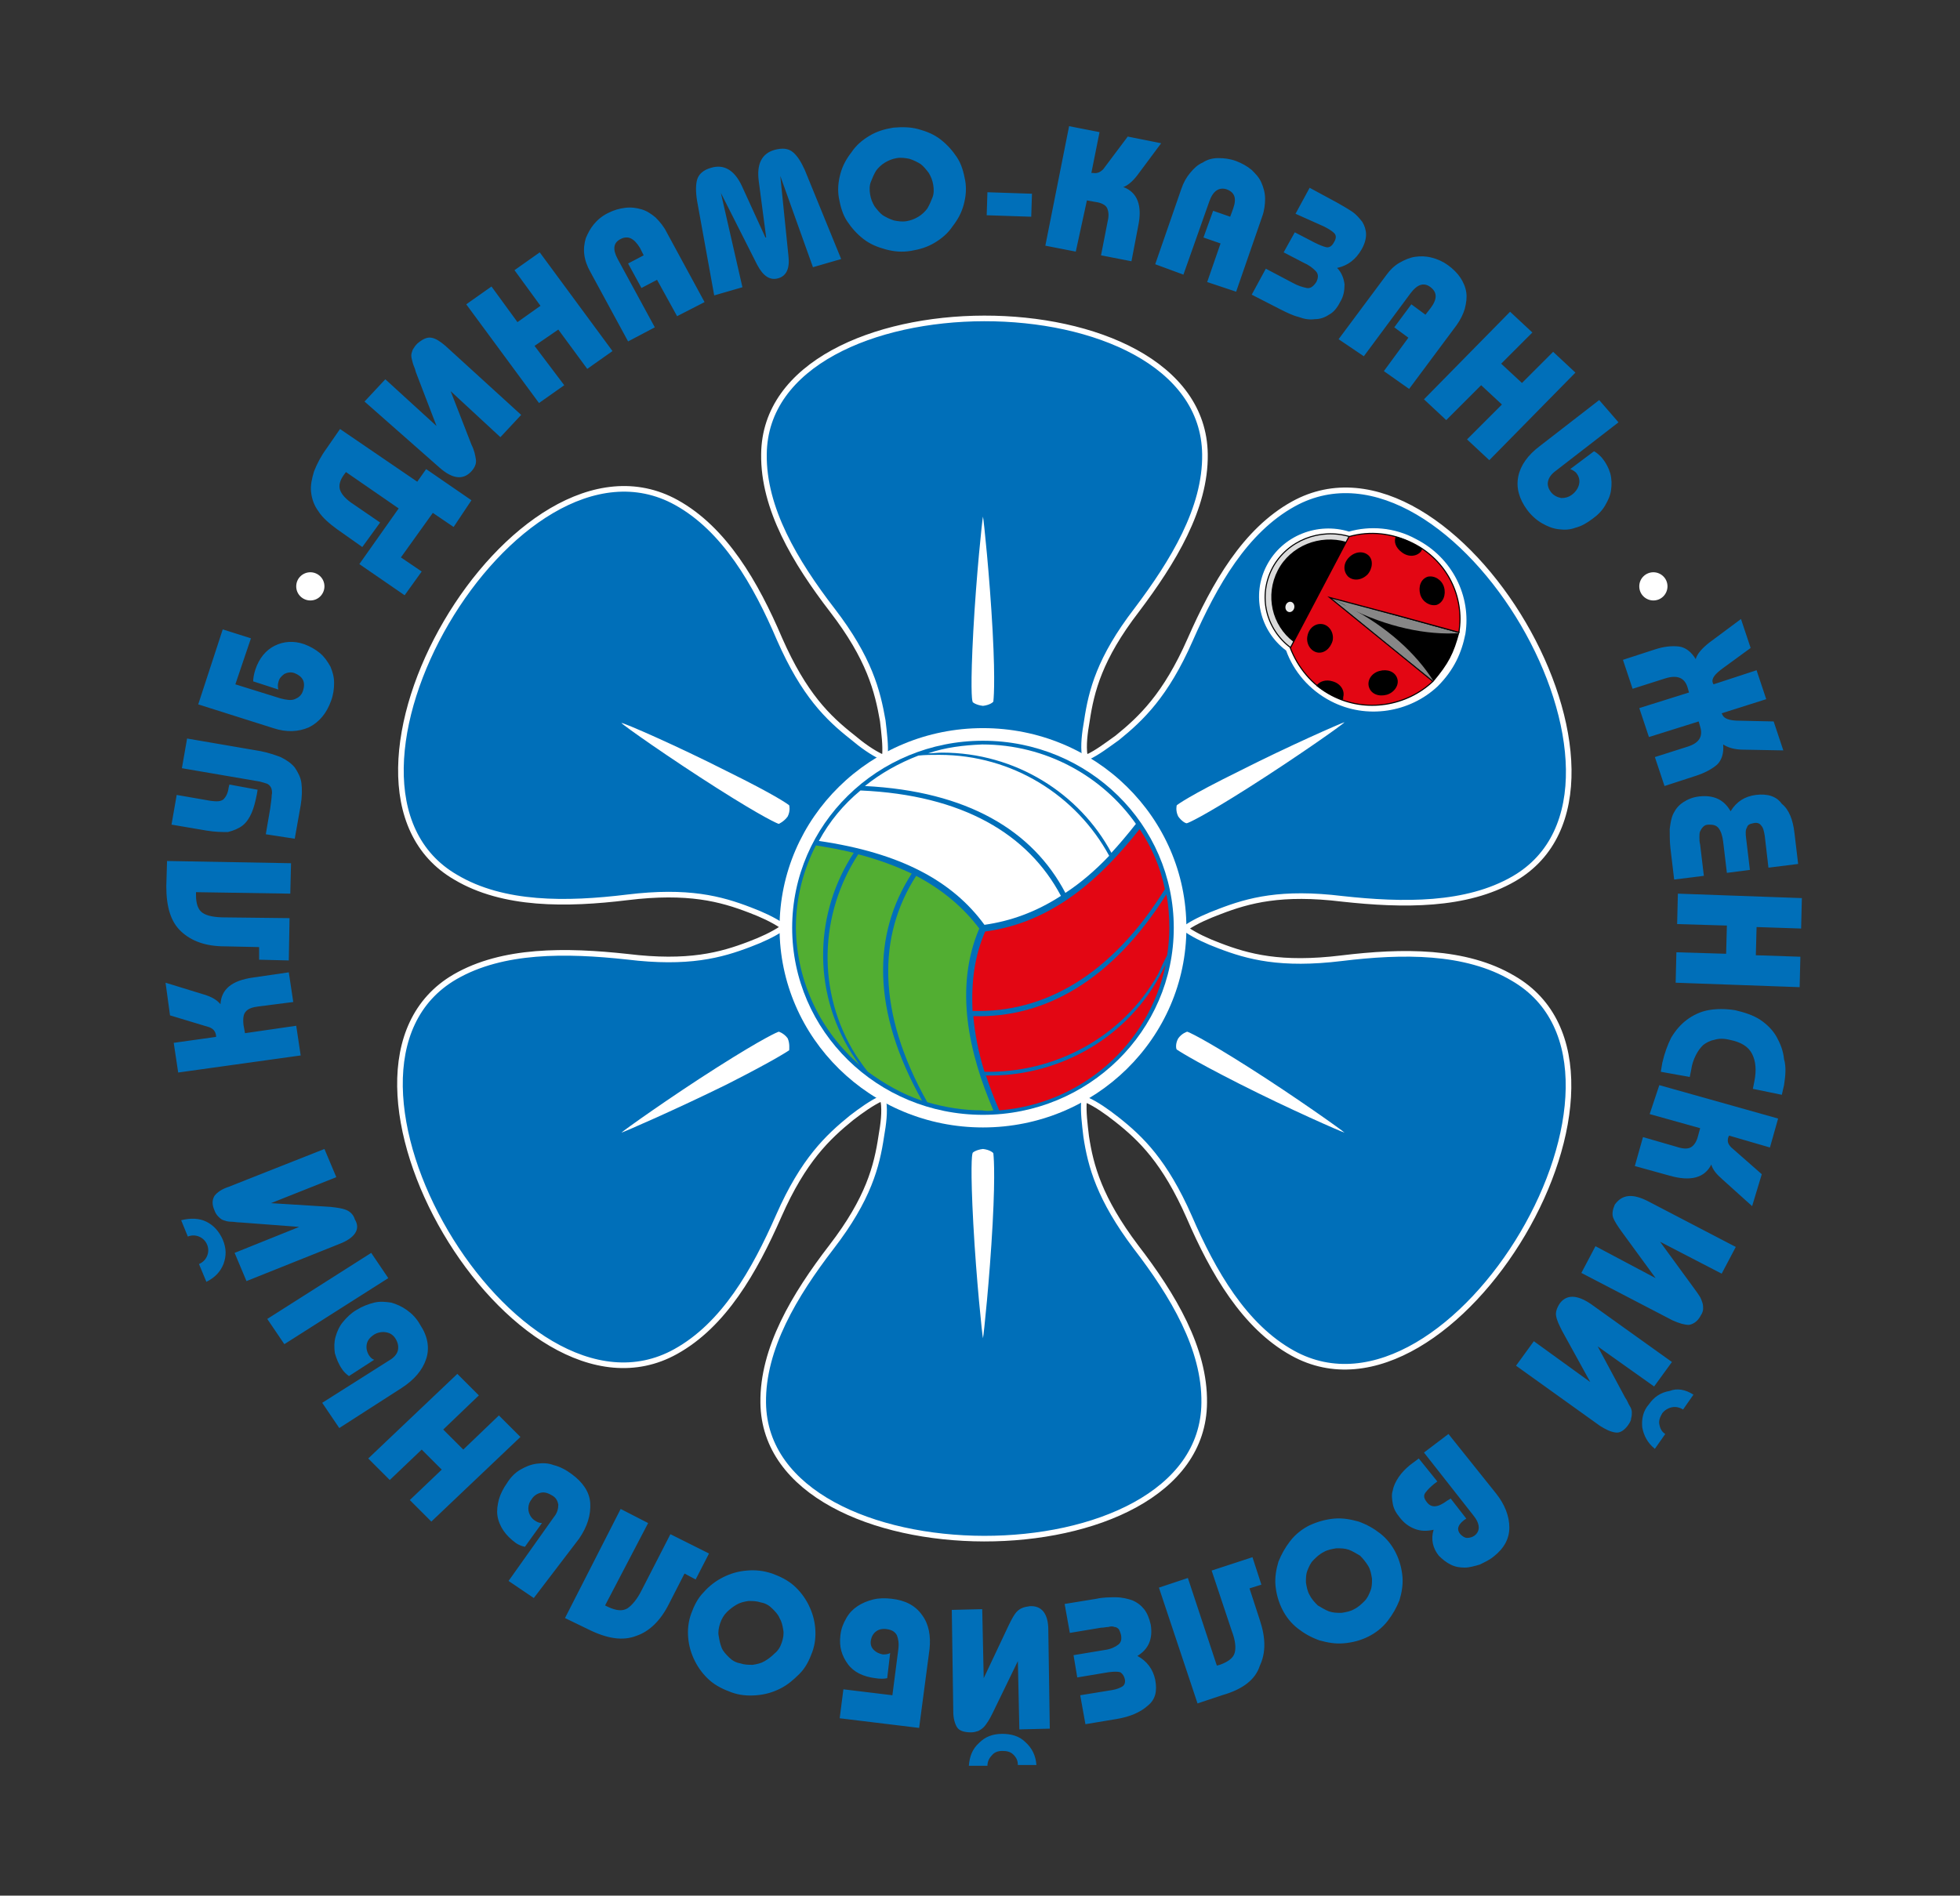
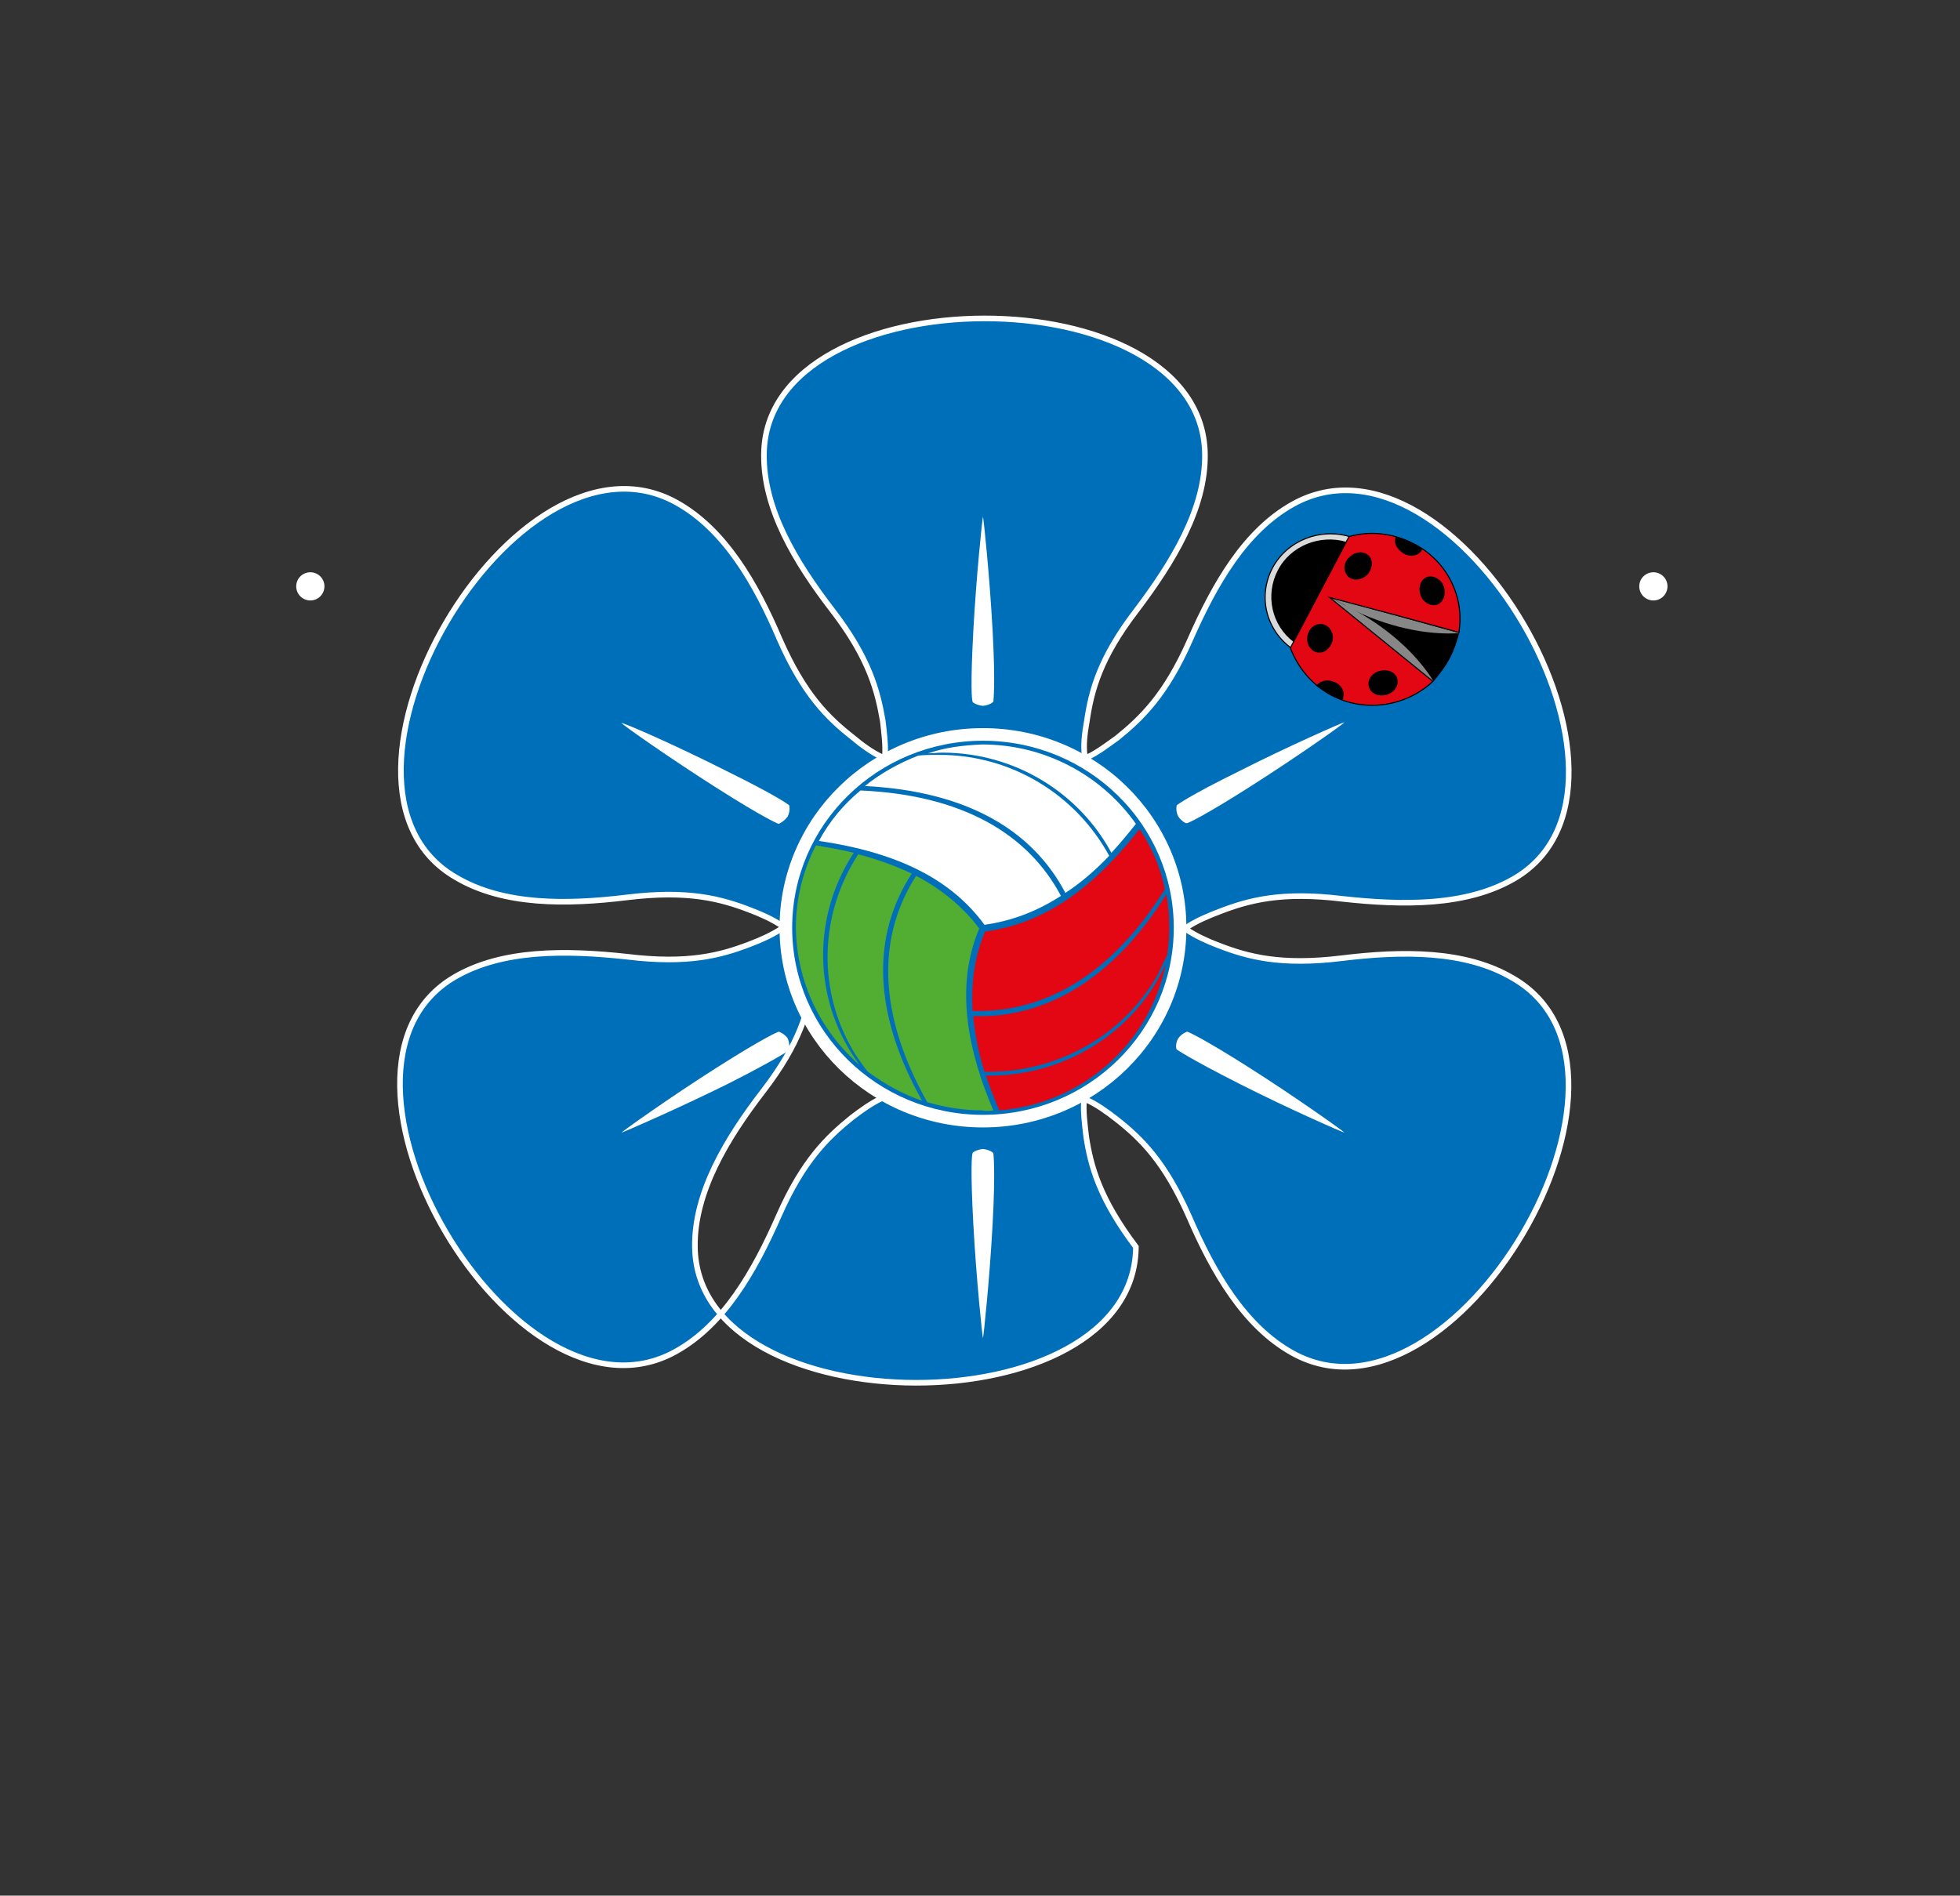
<svg xmlns="http://www.w3.org/2000/svg" id="Outline" x="0px" y="0px" viewBox="0 0 264 255.4" style="enable-background:new 0 0 264 255.4;" xml:space="preserve">
  <rect x="0" y="0" width="264" height="255.4" fill="#333333" stroke="none" />
  <style type="text/css"> .st0{fill-rule:evenodd;clip-rule:evenodd;fill:#006FB9;stroke:#FFFFFF;stroke-width:0.756;stroke-miterlimit:22.926;} .st1{fill-rule:evenodd;clip-rule:evenodd;fill:#FFFFFF;} .st2{fill:#006FB9;} .st3{fill-rule:evenodd;clip-rule:evenodd;fill:#006FB9;} .st4{fill-rule:evenodd;clip-rule:evenodd;fill:#52AE32;} .st5{fill-rule:evenodd;clip-rule:evenodd;fill:#E30613;} .st6{fill-rule:evenodd;clip-rule:evenodd;fill:#FFFFFF;stroke:#FFFFFF;stroke-width:0.155;stroke-miterlimit:22.926;} .st7{fill-rule:evenodd;clip-rule:evenodd;fill:#DADADA;stroke:#000000;stroke-width:0.147;stroke-miterlimit:22.926;} .st8{fill-rule:evenodd;clip-rule:evenodd;stroke:#000000;stroke-width:0.216;stroke-miterlimit:22.926;} .st9{fill:#878787;} .st10{fill:#EDEDED;} .st11{fill:#E30613;stroke:#000000;stroke-width:0.147;stroke-miterlimit:22.926;} </style>
-   <path class="st0" d="M118.7,148c-1.3,0.6-2.7,1.6-4,2.6c-3.2,2.6-6.5,5.7-9.8,13.2c-3.3,7.5-7.4,14.7-13.9,18.3 c-21.6,12-51.1-38.1-29.7-50.5c6.4-3.7,14.9-3.6,23.2-2.7c8.2,1,12.6-0.2,16.5-1.7c1.6-0.6,3.1-1.3,4.3-2.1l0-0.2l0-0.2 c-1.2-0.8-2.7-1.5-4.3-2.1c-3.9-1.5-8.3-2.7-16.5-1.7c-8.2,1-16.7,1.1-23.1-2.7c-21.3-12.3,8-62.5,29.7-50.5 c6.5,3.6,10.7,10.9,13.9,18.4c3.3,7.5,6.5,10.6,9.8,13.2c1.3,1.1,2.7,2.1,4,2.7l0.4-0.2c0.1-1.4-0.1-3-0.3-4.7 c-0.7-4-1.8-8.4-6.8-14.9c-5-6.5-9.3-13.7-9.2-21c0.2-24.3,59.1-24.5,59.4,0c0.1,7.3-4.3,14.5-9.2,21c-5,6.5-6.1,10.9-6.7,14.9 c-0.3,1.7-0.5,3.3-0.3,4.7l0.4,0.2c1.3-0.6,2.6-1.6,4-2.6c3.2-2.6,6.5-5.7,9.8-13.2c3.3-7.5,7.4-14.7,13.9-18.3 c21.7-12,51,38.2,29.7,50.5c-6.4,3.7-14.9,3.6-23.1,2.7c-8.2-1-12.6,0.2-16.5,1.7c-1.6,0.6-3.2,1.3-4.4,2.1l0,0.2l0,0.2 c1.2,0.8,2.7,1.5,4.3,2.1c3.9,1.5,8.3,2.7,16.5,1.7c8.2-1,16.7-1.1,23.1,2.7c21.5,12.4-8.1,62.5-29.7,50.5 c-6.5-3.6-10.7-10.9-13.9-18.3c-3.3-7.5-6.5-10.6-9.8-13.2c-1.4-1.1-2.7-2-4-2.6l-0.4,0.2c-0.1,1.4,0.1,3,0.3,4.7 c0.6,4,1.8,8.4,6.7,14.9c5,6.5,9.3,13.7,9.2,21c-0.2,24.5-59.1,24.3-59.4,0c-0.1-7.3,4.2-14.5,9.2-21c5-6.5,6.1-10.9,6.7-14.9 c0.3-1.7,0.5-3.3,0.3-4.7L118.7,148z" />
+   <path class="st0" d="M118.7,148c-1.3,0.6-2.7,1.6-4,2.6c-3.2,2.6-6.5,5.7-9.8,13.2c-3.3,7.5-7.4,14.7-13.9,18.3 c-21.6,12-51.1-38.1-29.7-50.5c6.4-3.7,14.9-3.6,23.2-2.7c8.2,1,12.6-0.2,16.5-1.7c1.6-0.6,3.1-1.3,4.3-2.1l0-0.2l0-0.2 c-1.2-0.8-2.7-1.5-4.3-2.1c-3.9-1.5-8.3-2.7-16.5-1.7c-8.2,1-16.7,1.1-23.1-2.7c-21.3-12.3,8-62.5,29.7-50.5 c6.5,3.6,10.7,10.9,13.9,18.4c3.3,7.5,6.5,10.6,9.8,13.2c1.3,1.1,2.7,2.1,4,2.7l0.4-0.2c0.1-1.4-0.1-3-0.3-4.7 c-0.7-4-1.8-8.4-6.8-14.9c-5-6.5-9.3-13.7-9.2-21c0.2-24.3,59.1-24.5,59.4,0c0.1,7.3-4.3,14.5-9.2,21c-5,6.5-6.1,10.9-6.7,14.9 c-0.3,1.7-0.5,3.3-0.3,4.7l0.4,0.2c1.3-0.6,2.6-1.6,4-2.6c3.2-2.6,6.5-5.7,9.8-13.2c3.3-7.5,7.4-14.7,13.9-18.3 c21.7-12,51,38.2,29.7,50.5c-6.4,3.7-14.9,3.6-23.1,2.7c-8.2-1-12.6,0.2-16.5,1.7c-1.6,0.6-3.2,1.3-4.4,2.1l0,0.2l0,0.2 c1.2,0.8,2.7,1.5,4.3,2.1c3.9,1.5,8.3,2.7,16.5,1.7c8.2-1,16.7-1.1,23.1,2.7c21.5,12.4-8.1,62.5-29.7,50.5 c-6.5-3.6-10.7-10.9-13.9-18.3c-3.3-7.5-6.5-10.6-9.8-13.2c-1.4-1.1-2.7-2-4-2.6l-0.4,0.2c-0.1,1.4,0.1,3,0.3,4.7 c0.6,4,1.8,8.4,6.7,14.9c-0.2,24.5-59.1,24.3-59.4,0c-0.1-7.3,4.2-14.5,9.2-21c5-6.5,6.1-10.9,6.7-14.9 c0.3-1.7,0.5-3.3,0.3-4.7L118.7,148z" />
  <path class="st1" d="M222.7,77.1c1,0,1.9,0.8,1.9,1.9c0,1-0.8,1.9-1.9,1.9c-1,0-1.9-0.8-1.9-1.9C220.8,77.9,221.7,77.1,222.7,77.1 L222.7,77.1z M41.8,77.1c1,0,1.9,0.8,1.9,1.9c0,1-0.8,1.9-1.9,1.9c-1,0-1.9-0.8-1.9-1.9C39.9,77.9,40.8,77.1,41.8,77.1z" />
-   <path class="st2" d="M236.6,90.3l1.3,3.9l-6,1.9l0.1,0.2c0.2,0.5,0.9,0.8,2.3,0.8l4.6,0.1l1.3,3.9l-5.4-0.1c-1.2,0-2.1-0.3-2.7-0.7 c0.1,1.2-0.2,2.1-0.8,2.7c-0.7,0.6-1.6,1.1-2.8,1.5l-4.3,1.4l-1.3-3.9l4.4-1.4c1.6-0.5,2.1-1.4,1.7-2.7l-0.2-0.7l-6.7,2.1l-1.3-3.9 l6.7-2.1l-0.2-0.7c-0.4-1.3-1.4-1.7-3-1.2l-4.4,1.4l-1.3-3.9l4.3-1.4c1.2-0.4,2.3-0.5,3.2-0.4c0.9,0.1,1.7,0.7,2.3,1.7 c0.2-0.7,0.8-1.4,1.8-2.2l4.3-3.2l1.3,3.9l-3.7,2.7c-1.1,0.8-1.6,1.4-1.4,2l0.1,0.2L236.6,90.3L236.6,90.3z M241.7,112.2l0.5,4.2 l-4,0.5l-0.5-4.3c-0.1-0.6-0.2-1.1-0.5-1.4c-0.2-0.3-0.6-0.4-1-0.3c-0.5,0.1-0.8,0.2-0.9,0.6c-0.2,0.3-0.2,0.8-0.1,1.5l0.5,4.2 l-3.1,0.4l-0.5-4.2c-0.1-0.8-0.3-1.4-0.6-1.8c-0.3-0.4-0.7-0.5-1.3-0.5c-0.4,0-0.6,0.1-0.8,0.3c-0.2,0.2-0.3,0.4-0.4,0.6 c-0.1,0.2-0.1,0.5-0.1,0.8c0,0.3,0,0.6,0.1,1l0.5,4.2l-4,0.5l-0.5-4.2c-0.1-0.9-0.1-1.7-0.1-2.6c0.1-0.8,0.2-1.5,0.5-2.1 c0.3-0.6,0.7-1.1,1.3-1.5c0.6-0.4,1.3-0.7,2.2-0.8c1.9-0.2,3.3,0.4,4.2,2c0.8-1.3,1.9-2,3.4-2.2c1.6-0.2,2.8,0.2,3.5,1.2 C241,109.1,241.5,110.5,241.7,112.2L241.7,112.2z M225.9,124.5l0.1-4.1l16.7,0.6l-0.1,4.1l-6-0.2l-0.1,3.8l6,0.2l-0.1,4.1l-16.7-0.6 l0.1-4.1l6.7,0.2l0.1-3.8L225.9,124.5L225.9,124.5z M240.3,146.2l-0.3,1.3l-3.9-0.8l0.2-1c0.3-1.5,0.2-2.7-0.3-3.7 c-0.5-1-1.5-1.6-3-1.9c-0.8-0.2-1.5-0.2-2.1,0c-0.6,0.1-1.1,0.4-1.5,0.7c-0.4,0.4-0.7,0.8-1,1.4c-0.3,0.6-0.5,1.2-0.6,1.9l-0.2,1 l-3.9-0.7l0.2-1.2c0.3-1.3,0.7-2.4,1.2-3.4c0.6-1,1.3-1.8,2.1-2.4c0.8-0.6,1.8-1.1,2.9-1.3c1.1-0.2,2.3-0.2,3.6,0 c1.3,0.3,2.5,0.7,3.4,1.3c0.9,0.6,1.7,1.4,2.2,2.3c0.5,0.9,0.9,1.9,1,3C240.6,143.7,240.5,144.9,240.3,146.2L240.3,146.2z M222.2,150.1l6.8,1.9l-0.3,1.1c-0.2,0.8-0.6,1.3-1,1.5c-0.4,0.2-1,0.2-1.9-0.1l-4.5-1.3l-1.1,3.9l4.7,1.3c2.8,0.8,4.7,0.3,5.6-1.5 c0.2,0.7,0.7,1.3,1.5,2l4,3.6l1.3-4.3l-4.1-3.6c-0.4-0.4-0.6-0.8-0.4-1.4l0.1-0.2l5.5,1.6l1.1-3.9l-16-4.5L222.2,150.1L222.2,150.1z M221.9,161.8l11.9,6.2l-1.9,3.6l-8.3-4.3l4.6,6.3c0.3,0.4,0.5,0.7,0.7,1c0.2,0.3,0.3,0.6,0.4,0.9c0.1,0.3,0.1,0.6,0.1,0.8 c0,0.3-0.1,0.6-0.3,0.9c-0.4,0.8-1,1.2-1.6,1.3c-0.6,0-1.3-0.2-2.2-0.6l-12.3-6.4l1.9-3.6l8.1,4.3l-4.6-6.3 c-0.5-0.7-0.9-1.3-1.1-1.8c-0.2-0.5-0.1-1.1,0.2-1.8C218.5,160.9,219.9,160.8,221.9,161.8L221.9,161.8z M214.3,175.7 c-1.9-1.3-3.3-1.3-4.2-0.1c-0.4,0.6-0.6,1.2-0.5,1.7c0.1,0.6,0.4,1.2,0.8,2l3.8,6.9l-7.6-5.5l-2.4,3.3l11.3,8.1 c0.8,0.5,1.4,0.8,2.1,0.9c0.6,0.1,1.2-0.3,1.7-1c0.2-0.3,0.4-0.6,0.4-0.9c0.1-0.3,0.1-0.6,0.1-0.8c0-0.3-0.1-0.6-0.3-0.9 c-0.2-0.3-0.3-0.7-0.6-1.1l-3.7-6.9l7.6,5.4l2.4-3.3L214.3,175.7L214.3,175.7z M228.1,187.9l-1.4,2c-0.5-0.3-1-0.4-1.5-0.3 c-0.5,0.1-1,0.4-1.3,0.8c-0.3,0.5-0.5,1-0.4,1.5c0.1,0.5,0.3,1,0.8,1.3l-1.4,2c-1-0.8-1.5-1.8-1.7-2.9c-0.1-1.1,0.1-2.2,0.9-3.1 c0.7-1,1.6-1.6,2.8-1.8C225.9,187,227,187.2,228.1,187.9L228.1,187.9z M191.8,195.7l3.3-2.5l6.4,8c1.2,1.5,1.8,3.1,1.8,4.6 c0,1.5-0.7,2.8-2.1,3.9c-0.6,0.5-1.3,0.8-1.9,1.1c-0.7,0.2-1.4,0.4-2,0.4c-0.7,0-1.3-0.1-1.9-0.4c-0.6-0.3-1.1-0.7-1.6-1.2 c-0.8-1-1.1-2.2-0.7-3.5c-0.9,0.2-1.7,0.2-2.5-0.1c-0.8-0.3-1.5-0.8-2.1-1.6c-0.5-0.6-0.8-1.2-0.9-1.8c-0.1-0.6-0.2-1.2,0-1.8 c0.1-0.6,0.4-1.2,0.8-1.8c0.4-0.6,0.9-1.1,1.5-1.6l1.2-0.9l2.5,3.1l-0.4,0.3c-0.5,0.4-0.9,0.8-1.2,1.2c-0.3,0.4-0.2,0.8,0.2,1.3 c0.6,0.8,1.5,0.7,2.7-0.2l0.5-0.3l2.1,2.7l-0.3,0.2c-0.9,0.7-1,1.3-0.5,1.9c0.3,0.3,0.6,0.5,0.9,0.5c0.4,0,0.7-0.1,1-0.3 c0.8-0.6,0.8-1.6-0.2-2.8L191.8,195.7L191.8,195.7z M184.3,220.5c1-0.5,1.9-1.2,2.6-2.1c0.7-0.9,1.2-1.8,1.6-2.8 c0.3-1,0.5-2.1,0.4-3.2c-0.1-1.1-0.4-2.2-0.9-3.2c-0.5-1-1.2-1.9-2.1-2.6c-0.9-0.7-1.8-1.2-2.9-1.6c-1.1-0.3-2.1-0.5-3.3-0.4 c-1.1,0.1-2.2,0.4-3.3,0.9c-1,0.5-1.9,1.2-2.6,2.1c-0.7,0.9-1.2,1.8-1.6,2.8c-0.3,1-0.5,2.1-0.4,3.2c0.1,1.1,0.4,2.2,0.9,3.2 c0.5,1,1.2,1.9,2.1,2.6c0.9,0.7,1.8,1.2,2.9,1.6c1.1,0.3,2.1,0.5,3.3,0.4C182.2,221.3,183.3,221,184.3,220.5L184.3,220.5z M184.3,211c0.3,0.5,0.4,1.1,0.5,1.7c0,0.6,0,1.1-0.2,1.6c-0.2,0.5-0.4,1-0.8,1.4c-0.4,0.4-0.8,0.8-1.4,1.1 c-0.5,0.3-1.1,0.4-1.7,0.5c-0.6,0-1.1,0-1.7-0.2c-0.5-0.2-1-0.5-1.5-0.8c-0.4-0.4-0.8-0.8-1.1-1.4c-0.3-0.5-0.4-1.1-0.5-1.7 c0-0.6,0-1.1,0.2-1.6c0.2-0.5,0.4-1,0.8-1.4c0.4-0.4,0.8-0.8,1.4-1.1c0.5-0.3,1.1-0.4,1.7-0.5c0.6,0,1.1,0,1.7,0.2 c0.5,0.2,1,0.5,1.5,0.8C183.6,210,184,210.5,184.3,211L184.3,211z M164.6,228.4l-3.3,1.1l-5.2-15.6l3.9-1.3l3.9,11.8l0.4-0.1 c1.1-0.4,1.8-0.9,2-1.6c0.2-0.7,0.1-1.7-0.4-3l-2.7-8.1l5.5-1.8l1.2,3.7l-1.6,0.5l1.4,4.3c0.8,2.4,0.8,4.4,0,6.1 C169.1,226.3,167.4,227.6,164.6,228.4L164.6,228.4z M150.4,231.6l-4.2,0.7l-0.7-3.9l4.3-0.7c0.6-0.1,1.1-0.3,1.4-0.5 c0.3-0.2,0.4-0.6,0.3-1c-0.1-0.4-0.3-0.7-0.6-0.9c-0.3-0.1-0.9-0.1-1.6,0l-4.2,0.7l-0.5-3l4.2-0.7c0.8-0.1,1.4-0.4,1.8-0.7 c0.4-0.3,0.5-0.7,0.4-1.3c-0.1-0.4-0.2-0.6-0.3-0.8c-0.2-0.2-0.4-0.3-0.6-0.3c-0.2-0.1-0.5-0.1-0.8,0c-0.3,0-0.6,0.1-1,0.1l-4.2,0.7 l-0.7-3.9l4.3-0.7c0.9-0.2,1.8-0.2,2.6-0.2c0.8,0,1.6,0.2,2.2,0.4c0.7,0.3,1.2,0.7,1.6,1.2c0.4,0.5,0.7,1.2,0.9,2.1 c0.3,1.9-0.3,3.3-1.8,4.2c1.3,0.7,2.1,1.8,2.4,3.2c0.3,1.6,0,2.7-1,3.5C153.6,230.7,152.2,231.3,150.4,231.6L150.4,231.6z M141.2,219.6l0.2,13.3l-4.1,0.1l-0.2-9.2l-3.4,7c-0.2,0.4-0.4,0.8-0.6,1.1c-0.2,0.3-0.4,0.6-0.6,0.8c-0.2,0.2-0.5,0.4-0.7,0.5 c-0.3,0.1-0.6,0.2-1,0.2c-0.9,0-1.6-0.2-1.9-0.7c-0.3-0.5-0.5-1.2-0.5-2.1l-0.2-13.7l4.1-0.1l0.2,9.3l3.4-7.2 c0.4-0.8,0.7-1.4,1.1-1.8c0.4-0.4,0.9-0.6,1.7-0.7C140.3,216.3,141.2,217.4,141.2,219.6L141.2,219.6z M139.6,237.8l-2.5,0 c0-0.6-0.2-1-0.6-1.4c-0.4-0.4-0.9-0.5-1.5-0.5c-0.6,0-1.1,0.2-1.4,0.6c-0.4,0.4-0.6,0.9-0.6,1.4l-2.5,0c0.1-1.3,0.5-2.3,1.4-3.1 c0.8-0.8,1.8-1.2,3.1-1.2c1.2,0,2.3,0.3,3.1,1.1C139,235.5,139.5,236.5,139.6,237.8L139.6,237.8z M123.8,232.8l-10.7-1.3l0.5-3.9 l6.6,0.8l0.8-6.2c0.1-0.8,0-1.4-0.2-1.9c-0.3-0.5-0.7-0.7-1.3-0.8c-0.6-0.1-1.1,0-1.5,0.3c-0.4,0.3-0.6,0.7-0.7,1.2 c-0.1,0.6,0.1,1,0.4,1.3c0.3,0.3,0.7,0.5,1.2,0.6c0.3,0,0.7,0,1-0.2l-0.4,3.4c-0.4,0.1-1,0.1-1.6,0c-1.6-0.2-2.9-0.8-3.7-1.9 c-0.8-1.1-1.2-2.3-1-3.9c0.1-0.9,0.4-1.6,0.8-2.3c0.4-0.7,0.9-1.2,1.5-1.6c0.6-0.4,1.3-0.7,2.1-0.9c0.8-0.2,1.6-0.2,2.5-0.1 c1.8,0.2,3.2,0.9,4.1,2.2c0.9,1.2,1.2,2.8,1,4.6L123.8,232.8L123.8,232.8z M98.5,228c-1.1-0.4-2.1-0.9-2.9-1.6 c-0.8-0.7-1.5-1.6-2-2.6c-0.5-1-0.8-2-0.9-3.1c-0.1-1.1,0-2.2,0.4-3.3c0.4-1.1,0.9-2.1,1.7-2.9c0.7-0.8,1.6-1.5,2.6-2 c1-0.5,2-0.8,3.2-0.9c1.1-0.1,2.2,0,3.4,0.4c1.1,0.4,2.1,0.9,2.9,1.6c0.8,0.7,1.5,1.6,2,2.6c0.5,1,0.8,2,0.9,3.1 c0.1,1.1,0,2.2-0.4,3.3c-0.4,1.1-0.9,2.1-1.7,2.9c-0.8,0.8-1.6,1.5-2.6,2c-1,0.5-2,0.8-3.2,0.9C100.7,228.5,99.6,228.4,98.5,228 L98.5,228z M105.3,221.3c0.2-0.6,0.3-1.2,0.2-1.7c-0.1-0.6-0.2-1.1-0.5-1.6c-0.2-0.5-0.6-0.9-1-1.3c-0.4-0.4-0.9-0.7-1.5-0.8 c-0.6-0.2-1.1-0.2-1.7-0.2c-0.6,0.1-1.1,0.2-1.6,0.5c-0.5,0.3-0.9,0.6-1.3,1c-0.4,0.4-0.7,0.9-0.9,1.5c-0.2,0.6-0.3,1.2-0.2,1.7 c0.1,0.6,0.2,1.1,0.4,1.6c0.2,0.5,0.6,0.9,1,1.3c0.4,0.4,0.9,0.7,1.5,0.8c0.6,0.2,1.1,0.2,1.7,0.2c0.6-0.1,1.1-0.2,1.6-0.5 c0.5-0.3,0.9-0.6,1.3-1C104.8,222.4,105.1,221.9,105.3,221.3L105.3,221.3z M79.2,219.5c2.6,1.3,4.7,1.6,6.5,0.9 c1.8-0.6,3.3-2.1,4.4-4.3l2.1-4.1l1.5,0.8l1.8-3.5l-5.2-2.6l-3.9,7.6c-0.6,1.2-1.3,2-1.9,2.4c-0.7,0.4-1.5,0.3-2.6-0.2l-0.4-0.2 l5.8-11.1l-3.7-1.9L76.1,218L79.2,219.5L79.2,219.5z M71.9,215.3l-3.4-2.3l6.1-8.6c0.5-0.6,0.6-1.2,0.6-1.7 c-0.1-0.5-0.3-0.9-0.8-1.2c-0.5-0.3-1-0.5-1.5-0.4c-0.5,0.1-1,0.4-1.3,0.9c-0.4,0.5-0.5,1.1-0.4,1.6c0.1,0.5,0.4,1,0.9,1.3 c0.3,0.2,0.6,0.3,0.9,0.3l-2.3,3.2c-0.5-0.1-0.9-0.3-1.2-0.5c-0.7-0.5-1.3-1.1-1.7-1.7c-0.4-0.6-0.7-1.3-0.8-2 c-0.1-0.7,0-1.4,0.2-2.2c0.2-0.7,0.6-1.5,1.1-2.2c0.5-0.8,1.1-1.4,1.8-1.8c0.7-0.4,1.4-0.7,2.2-0.8c0.8-0.1,1.5-0.1,2.3,0.2 c0.8,0.2,1.6,0.6,2.4,1.2c1.5,1.1,2.4,2.4,2.5,3.9c0.1,1.6-0.4,3.2-1.5,4.8L71.9,215.3L71.9,215.3z M67.2,190.7l-4.8,4.6l-2.7-2.7 l4.8-4.6l-2.9-2.9l-12,11.4l2.9,2.9l4.3-4.1l2.7,2.7l-4.3,4.1l2.9,2.9l12-11.4L67.2,190.7L67.2,190.7z M45.7,192.4l-2.3-3.4l9-5.7 c0.7-0.4,1.1-0.9,1.2-1.4c0.1-0.5,0-1-0.3-1.5c-0.3-0.5-0.7-0.8-1.3-0.9c-0.5-0.1-1.1,0-1.6,0.3c-0.6,0.4-0.9,0.8-1,1.3 c-0.1,0.5,0,1,0.3,1.5c0.2,0.3,0.4,0.5,0.7,0.6l-3.4,2.2c-0.4-0.3-0.7-0.6-0.9-0.9c-0.5-0.7-0.8-1.5-1-2.2c-0.1-0.8-0.1-1.5,0.1-2.2 c0.2-0.7,0.5-1.4,1-2c0.5-0.6,1.1-1.2,1.8-1.6c0.8-0.5,1.6-0.8,2.4-1c0.8-0.2,1.6-0.1,2.3,0c0.7,0.2,1.4,0.5,2.1,1 c0.7,0.5,1.3,1.1,1.8,2c1,1.5,1.3,3.1,0.8,4.6c-0.5,1.5-1.6,2.8-3.3,3.9L45.7,192.4L45.7,192.4z M36,177.7l2.3,3.4l14-8.9l-2.3-3.4 L36,177.7L36,177.7z M45.7,167.6l-12.5,5l-1.6-3.8l8.7-3.5l-7.9-0.6c-0.5,0-0.9-0.1-1.3-0.1c-0.4,0-0.7-0.1-1-0.2 c-0.3-0.1-0.5-0.3-0.7-0.5c-0.2-0.2-0.4-0.5-0.5-0.8c-0.4-0.9-0.3-1.5,0-2c0.4-0.5,1-0.9,1.9-1.2l12.9-5.1l1.6,3.8l-8.8,3.5l8,0.5 c0.9,0.1,1.6,0.2,2.1,0.4c0.5,0.2,1,0.6,1.2,1.3C48.6,165.6,47.8,166.8,45.7,167.6L45.7,167.6z M27.8,172.7c1.2-0.6,1.9-1.4,2.3-2.4 c0.4-1.1,0.4-2.1-0.1-3.3c-0.5-1.1-1.2-1.9-2.2-2.4c-1-0.5-2.2-0.5-3.4-0.2l0.9,2.2c0.5-0.2,1-0.2,1.5,0c0.5,0.2,0.9,0.6,1.1,1.1 c0.2,0.5,0.2,1,0,1.5c-0.2,0.5-0.6,0.9-1.1,1.1L27.8,172.7L27.8,172.7z M39.9,138.2l0.6,4L24,144.5l-0.6-4l5.7-0.8l0-0.2 c-0.1-0.6-0.4-0.9-0.9-1.1l-5.3-1.6l-0.6-4.4l5.2,1.6c1,0.3,1.7,0.7,2.2,1.3c0.1-2,1.5-3.2,4.4-3.6l4.8-0.7l0.6,4l-4.7,0.6 c-0.8,0.1-1.4,0.3-1.7,0.7c-0.3,0.3-0.4,0.9-0.3,1.8l0.2,1.1L39.9,138.2L39.9,138.2z M22.4,119.4l0.1-3.4l16.7,0.3l-0.1,4.1 l-12.7-0.2l0,0.4c0,1.2,0.3,2,0.9,2.4c0.6,0.4,1.6,0.6,3,0.6l8.7,0.1l-0.1,5.7l-4-0.1l0-1.7l-4.6-0.1c-2.6,0-4.5-0.7-5.9-2 C23,124.2,22.4,122.2,22.4,119.4L22.4,119.4z M27.8,111.9l-4.7-0.8l0.7-4l4.6,0.8c0.8,0.1,1.3,0.1,1.7-0.2c0.3-0.3,0.6-0.8,0.7-1.6 l0.1-0.4l3.8,0.7l-0.1,0.6c-0.2,1-0.4,1.8-0.7,2.5c-0.3,0.7-0.7,1.3-1.2,1.7c-0.5,0.4-1.2,0.7-2,0.9C29.9,112.1,29,112.1,27.8,111.9 L27.8,111.9z M39.7,113l0.8-4.5c0.2-1.2,0.2-2.2,0.1-3c-0.1-0.8-0.5-1.5-0.9-2.1c-0.5-0.6-1.1-1-1.9-1.4c-0.8-0.3-1.7-0.6-2.7-0.8 l-9.9-1.7l-0.7,4l10.5,1.8c0.4,0.1,0.7,0.2,1,0.3c0.2,0.1,0.4,0.3,0.5,0.5c0.1,0.2,0.2,0.6,0.1,1c0,0.4-0.1,1-0.2,1.8l-0.6,3.5 L39.7,113L39.7,113z M26.7,94.9l3.3-10.1l3.8,1.2l-2.1,6.2l6.1,1.9c0.8,0.2,1.4,0.3,1.9,0.1c0.5-0.2,0.9-0.5,1.1-1.1 c0.2-0.6,0.2-1.1,0-1.5c-0.2-0.4-0.6-0.7-1.1-0.9c-0.5-0.2-1-0.1-1.4,0.1c-0.4,0.3-0.7,0.6-0.8,1.1c-0.1,0.3-0.1,0.7,0,1l-3.4-1.1 c0-0.4,0.1-1,0.3-1.6c0.5-1.5,1.4-2.6,2.6-3.2c1.2-0.6,2.6-0.7,4-0.2c0.8,0.3,1.5,0.7,2.1,1.2c0.6,0.5,1,1.1,1.4,1.8 c0.3,0.7,0.5,1.4,0.5,2.2c0,0.8-0.1,1.6-0.4,2.4c-0.6,1.7-1.6,2.9-3,3.6c-1.4,0.6-3,0.7-4.8,0.1L26.7,94.9L26.7,94.9z M56.8,77 l-2.3,3.2l-6.1-4.2l5.3-7.5l-7.1-4.9l-0.3,0.4c-0.5,0.7-0.7,1.4-0.5,2c0.2,0.6,0.8,1.3,1.9,2l3.5,2.4l-2.4,3.3l-3.4-2.4 c-1.1-0.8-2-1.6-2.5-2.4c-0.6-0.8-0.9-1.7-1-2.6c-0.1-0.9,0.1-1.8,0.4-2.8c0.4-1,0.9-2,1.7-3.1l1.8-2.6l10.4,7.1l1.2-1.7l6.1,4.2 L61.1,71l-2.8-1.9l-4.3,6L56.8,77L56.8,77z M59.2,63c1.7,1.5,3.1,1.7,4.2,0.6c0.5-0.5,0.8-1.1,0.7-1.7c-0.1-0.6-0.2-1.2-0.6-2 l-2.8-7.2l6.7,6.2l2.8-3l-10.2-9.3c-0.7-0.6-1.3-1-1.9-1.1c-0.6-0.1-1.2,0.2-1.9,0.8c-0.3,0.3-0.4,0.5-0.6,0.8 c-0.1,0.3-0.2,0.5-0.2,0.8c0,0.3,0.1,0.6,0.2,1c0.1,0.4,0.3,0.7,0.4,1.2l2.8,7.3l-6.9-6.3l-2.8,3L59.2,63L59.2,63z M76,51.9 l-3.4,2.4L62.8,41l3.4-2.4l3.5,4.8l3.1-2.2l-3.5-4.8l3.4-2.4l9.8,13.3l-3.4,2.4l-3.9-5.3L72,46.6L76,51.9L76,51.9z M88.2,44.1 l-5-9.2c-0.7-1.3-0.6-2.2,0.4-2.7c1-0.5,1.8-0.1,2.6,1.2l0.5,1l-2.1,1.1l1.8,3.3l2.1-1.1l2.7,4.9l3.7-1.9l-5.1-9.4 c-0.4-0.8-0.9-1.4-1.5-2c-0.6-0.5-1.2-0.9-1.9-1.1c-0.7-0.2-1.4-0.3-2.2-0.2c-0.8,0.1-1.5,0.3-2.3,0.7c-0.8,0.4-1.4,0.9-1.9,1.5 c-0.5,0.6-0.8,1.2-1.1,1.9c-0.2,0.7-0.3,1.4-0.2,2.2c0.1,0.8,0.4,1.6,0.8,2.3l5.1,9.4L88.2,44.1L88.2,44.1z M97.1,26l2.9,12.7 l-3.8,1.1l-2.3-12.7c-0.2-1.2-0.2-2.2,0-2.9c0.2-0.7,0.8-1.3,1.9-1.6c1.7-0.5,3.1,0.3,4.1,2.4l3.2,7l0.1,0l-1-7.6 c-0.3-2.3,0.4-3.7,2.1-4.2c1.1-0.3,1.9-0.2,2.5,0.3c0.6,0.5,1.1,1.3,1.6,2.4l4.9,12l-3.8,1.1l-4.4-12.3l0,0l1.1,10.8 c0.2,1.7-0.3,2.7-1.4,3c-1.1,0.3-2-0.3-2.8-1.8L97.1,26L97.1,26L97.1,26z M120.3,17.2c-1.2,0.2-2.2,0.5-3.2,1.1 c-1,0.6-1.8,1.3-2.4,2.2c-0.7,0.9-1.2,1.8-1.5,2.9c-0.3,1.1-0.4,2.2-0.2,3.3c0.2,1.1,0.5,2.2,1.1,3.1c0.6,0.9,1.3,1.7,2.2,2.4 c0.9,0.7,1.9,1.1,3,1.4c1.1,0.3,2.2,0.4,3.4,0.2c1.2-0.2,2.2-0.5,3.2-1.1c1-0.6,1.8-1.3,2.4-2.2c0.7-0.9,1.2-1.8,1.5-2.9 c0.3-1.1,0.4-2.2,0.2-3.3c-0.2-1.1-0.5-2.2-1.1-3.1c-0.6-0.9-1.3-1.7-2.2-2.4c-0.9-0.7-1.9-1.1-3-1.4 C122.6,17.1,121.5,17.1,120.3,17.2L120.3,17.2z M117.2,26.2c-0.1-0.6-0.1-1.2,0.1-1.7c0.2-0.5,0.4-1,0.7-1.5 c0.3-0.4,0.7-0.8,1.2-1.1c0.5-0.3,1-0.5,1.6-0.6c0.6-0.1,1.2,0,1.7,0.1c0.6,0.2,1,0.4,1.5,0.7c0.4,0.3,0.8,0.8,1.1,1.2 c0.3,0.5,0.5,1,0.6,1.6c0.1,0.6,0.1,1.2-0.1,1.7c-0.2,0.5-0.4,1-0.7,1.5c-0.3,0.4-0.7,0.8-1.2,1.1c-0.5,0.3-1,0.5-1.6,0.6 c-0.6,0.1-1.2,0-1.7-0.1c-0.6-0.2-1-0.4-1.5-0.7c-0.4-0.3-0.8-0.8-1.1-1.2C117.5,27.3,117.3,26.8,117.2,26.2L117.2,26.2z M139,26.1 l-0.1,3.1l-6-0.2l0.1-3.1L139,26.1L139,26.1z M144.9,33.9l-4.1-0.8l3.2-16.1l4.1,0.8l-1.1,5.5l0.2,0c0.6,0.1,1-0.1,1.4-0.5l3.3-4.4 l4.5,0.9l-3.2,4.3c-0.6,0.8-1.3,1.4-1.9,1.6c1.9,0.7,2.6,2.5,2,5.3l-0.9,4.7l-4.1-0.8l0.9-4.6c0.2-0.8,0.1-1.4-0.1-1.8 c-0.2-0.4-0.8-0.7-1.6-0.8l-1.1-0.2L144.9,33.9L144.9,33.9z M159.4,37l3.5-9.9c0.5-1.4,1.3-1.9,2.3-1.6c1.1,0.4,1.4,1.2,0.9,2.6 l-0.4,1.1l-2.3-0.8l-1.3,3.6l2.3,0.8l-1.8,5.2l3.9,1.3l3.5-10.1c0.3-0.8,0.4-1.7,0.4-2.4c0-0.8-0.2-1.5-0.5-2.2 c-0.3-0.7-0.8-1.2-1.3-1.7c-0.6-0.5-1.3-0.9-2.1-1.2c-0.8-0.3-1.6-0.4-2.4-0.4c-0.8,0-1.5,0.2-2.1,0.6c-0.7,0.3-1.2,0.8-1.7,1.4 c-0.5,0.6-0.9,1.3-1.2,2.2l-3.5,10.1L159.4,37L159.4,37z M174.5,28.8l1.9-3.5l3.7,2c0.7,0.4,1.4,0.8,2,1.2c0.6,0.4,1,0.9,1.4,1.4 c0.3,0.5,0.5,1.1,0.5,1.7c0,0.6-0.2,1.3-0.6,2c-0.8,1.4-1.9,2.2-3.3,2.5c0.6,0.6,0.9,1.4,1,2.2c0,0.8-0.1,1.6-0.6,2.4 c-0.4,0.8-0.9,1.4-1.5,1.7c-0.6,0.4-1.2,0.6-1.9,0.6c-0.7,0.1-1.4,0-2.2-0.3c-0.8-0.2-1.6-0.6-2.4-1l-3.9-2l1.9-3.5l3.6,1.9 c0.7,0.4,1.4,0.6,1.9,0.7c0.5,0.1,0.9-0.2,1.3-0.8c0.3-0.6,0.3-1.1-0.1-1.5c-0.4-0.4-0.9-0.8-1.6-1.1l-2.7-1.4l1.5-2.7l2.7,1.4 c0.6,0.3,1.1,0.5,1.5,0.6c0.4,0.1,0.8-0.1,1.1-0.7c0.3-0.5,0.3-0.9,0-1.2c-0.3-0.3-0.8-0.6-1.4-0.9L174.5,28.8L174.5,28.8z M183.7,48l6.3-8.5c0.9-1.2,1.8-1.5,2.7-0.8c0.9,0.7,0.9,1.6,0,2.8l-0.7,0.9l-1.9-1.4l-2.3,3.1l1.9,1.4l-3.3,4.5l3.4,2.4l6.4-8.6 c0.5-0.7,0.9-1.5,1.1-2.2c0.2-0.8,0.3-1.5,0.2-2.2c-0.1-0.7-0.4-1.4-0.8-2c-0.4-0.6-1-1.2-1.7-1.7c-0.7-0.5-1.4-0.8-2.2-1 c-0.8-0.2-1.5-0.2-2.2-0.1c-0.7,0.1-1.4,0.4-2.1,0.8c-0.7,0.4-1.3,1-1.8,1.7l-6.4,8.6L183.7,48L183.7,48z M194.8,56.6l-3-2.8 L203.4,42l3,2.8l-4.2,4.2l2.8,2.6l4.2-4.2l3,2.8l-11.6,11.8l-3-2.8l4.7-4.7l-2.8-2.6L194.8,56.6L194.8,56.6z M215.4,53.9l-8,6.2 c-1.6,1.2-2.6,2.6-2.9,4.1c-0.3,1.5,0.1,3,1.2,4.5c0.6,0.8,1.3,1.4,2,1.8c0.7,0.4,1.4,0.7,2.2,0.8c0.8,0.1,1.5,0.1,2.3-0.2 c0.8-0.2,1.5-0.6,2.3-1.2c0.7-0.5,1.3-1.1,1.7-1.8c0.4-0.7,0.7-1.3,0.8-2.1c0.1-0.7,0.1-1.4-0.1-2.2c-0.2-0.7-0.6-1.5-1.2-2.2 c-0.3-0.3-0.6-0.6-1-0.8l-3.2,2.4c0.3,0.1,0.6,0.3,0.8,0.5c0.4,0.5,0.5,1,0.4,1.5c-0.1,0.5-0.4,1-0.9,1.4c-0.5,0.4-1,0.5-1.5,0.5 c-0.5-0.1-1-0.3-1.4-0.8c-0.3-0.4-0.5-0.9-0.4-1.4c0.1-0.5,0.4-1,1.1-1.5l8.4-6.5L215.4,53.9z" />
  <ellipse class="st1" cx="132.4" cy="125" rx="27.4" ry="26.9" />
  <ellipse class="st3" cx="132.4" cy="125" rx="25.7" ry="25.2" />
  <path class="st1" d="M125,101.5c0.6,0,1.3-0.1,1.9-0.1c9.9,0,18.5,5.5,22.8,13.5c1.1-1.2,2.2-2.5,3.3-3.9 c-4.5-6.4-12.1-10.7-20.7-10.7C129.8,100.4,127.3,100.7,125,101.5L125,101.5z M110.3,113.3c1.4-2.6,3.3-4.9,5.6-6.8 c13.8,0.6,22.6,5.9,27,14.2c-3.4,2.2-6.8,3.4-10.3,3.9C128.3,118.7,121.3,114.9,110.3,113.3L110.3,113.3z M116.5,105.9 c2.1-1.7,4.6-3.1,7.2-4.1c0.9-0.1,1.8-0.1,2.8-0.1c9.9,0,18.5,5.5,22.9,13.6c-1.9,2-3.9,3.7-5.9,5 C139.1,111.9,130.3,106.6,116.5,105.9z" />
  <path class="st4" d="M133.8,149.6c-3.3-7.7-5.3-16.5-1.9-24.5c-2.1-2.8-4.9-5.2-8.5-7.1c-5.2,8.1-5.3,18.4,1.5,30.5 c2.4,0.7,4.9,1.1,7.4,1.1C132.8,149.7,133.3,149.7,133.8,149.6L133.8,149.6z M115.8,143.5c-0.4-0.5-0.7-1-1.1-1.6 c-5.4-8.6-4.9-19.1,0.3-27c-1.6-0.4-3.3-0.7-5.1-1c-1.7,3.3-2.7,7.1-2.7,11.1C107.3,132.4,110.6,139,115.8,143.5L115.8,143.5z M124.2,148.3c-2.7-0.9-5.1-2.3-7.3-3.9c-0.6-0.7-1.1-1.5-1.6-2.2c-5.4-8.6-4.9-19.1,0.3-27.1c2.7,0.7,5.1,1.6,7.2,2.6 C117.5,125.9,117.4,136.2,124.2,148.3z" />
  <path class="st5" d="M156.1,131.7c-4.8,8.6-14,13.4-23.3,13.2c0.5,1.5,1.1,3.1,1.8,4.7c11.2-0.9,20.2-9,22.4-19.6 C156.7,130.6,156.4,131.1,156.1,131.7L156.1,131.7z M153.5,111.7c1.6,2.4,2.8,5.1,3.4,8.1c-7.2,11.6-16.3,16.7-25.9,16.4 c-0.2-4,0.3-7.5,1.7-10.7C141.8,124.3,148.3,118.3,153.5,111.7L153.5,111.7z M157.1,120.5c0.3,1.5,0.4,3,0.4,4.5 c0,1.2-0.1,2.5-0.3,3.7c-0.4,0.8-0.8,1.6-1.2,2.5c-4.8,8.6-14,13.4-23.4,13.2c-0.8-2.6-1.3-5.1-1.5-7.5 C140.7,137.2,149.8,132.1,157.1,120.5z" />
  <path class="st1" d="M132.4,154.8c0.9,0.1,1.4,0.5,1.4,0.6c0,0.1,0.3,2.1-0.1,9.5c-0.4,7.4-1.2,15-1.3,15.4c-0.1-0.4-0.9-8-1.3-15.4 c-0.4-7.4-0.2-9.4-0.1-9.5C130.9,155.3,131.5,154.9,132.4,154.8L132.4,154.8z M158.7,110c-0.4-0.8-0.2-1.5-0.2-1.5 c0.1-0.1,1.7-1.3,8.4-4.6c6.7-3.4,13.8-6.5,14.2-6.6c-0.2,0.3-6.6,4.8-12.9,8.8c-6.3,4-8.2,4.8-8.3,4.8 C159.8,111,159.2,110.7,158.7,110L158.7,110z M106.1,139.9c-0.5-0.7-1.2-0.9-1.2-0.9c-0.1,0-2,0.8-8.3,4.8c-6.3,4-12.6,8.5-12.9,8.8 c0.4-0.1,7.5-3.2,14.2-6.5c6.7-3.4,8.4-4.6,8.4-4.6C106.3,141.3,106.4,140.6,106.1,139.9L106.1,139.9z M158.7,139.9 c0.5-0.7,1.2-0.9,1.2-0.9c0.1,0,2,0.8,8.3,4.8c6.3,4,12.6,8.5,12.9,8.8c-0.4-0.1-7.5-3.2-14.2-6.6c-6.7-3.4-8.4-4.6-8.4-4.6 C158.4,141.3,158.3,140.6,158.7,139.9L158.7,139.9z M106.1,110c0.4-0.8,0.2-1.5,0.2-1.5c-0.1-0.1-1.7-1.3-8.4-4.6 c-6.7-3.4-13.8-6.5-14.2-6.5c0.2,0.3,6.6,4.8,12.9,8.8c6.3,4,8.2,4.8,8.3,4.8C104.9,111,105.6,110.7,106.1,110L106.1,110z M132.4,95.1c0.9-0.1,1.4-0.5,1.4-0.6c0-0.1,0.3-2.1-0.1-9.5c-0.4-7.4-1.2-15-1.3-15.4c-0.1,0.4-0.9,8-1.3,15.4 c-0.4,7.4-0.2,9.4-0.1,9.5C130.9,94.6,131.5,95,132.4,95.1z" />
  <g>
-     <path class="st6" d="M181.7,71.7c-4.2-1.3-8.9,0.5-11,4.5c-2.1,4-0.9,8.8,2.6,11.4l0,0c1,2.8,3.1,5.3,6,6.8 c4.8,2.5,10.6,1.5,14.3-2c2.2-2.2,3.2-4.5,3.7-7c0.8-5-1.7-10.2-6.6-12.7C187.8,71.1,184.5,70.9,181.7,71.7L181.7,71.7z" />
    <path class="st7" d="M181.8,72.3c-4-1.2-8.4,0.5-10.4,4.2c-2,3.8-0.9,8.3,2.5,10.8l0,0L181.8,72.3L181.8,72.3z" />
    <path class="st8" d="M181.3,73.1c-3.5-1-7.4,0.5-9.1,3.8c-1.7,3.3-0.8,7.3,2.1,9.5L181.3,73.1z" />
    <path d="M193.1,91.8l-6.5-5.3l-7.5-6.1l9.4,2.5l8.1,2.2C195.8,88.1,195.1,89.4,193.1,91.8z" />
    <path class="st9" d="M193.1,91.8l-6.4-5.2l-7.6-6.1c2.4,1.2,1.7,0.9,2.4,1.2C186.8,84.4,190.8,88.1,193.1,91.8z" />
    <path class="st9" d="M179.1,80.5l9.5,2.6l8,2.2c-4.4,0.3-9.8-0.8-15.1-3.5C180.8,81.3,181.5,81.7,179.1,80.5z" />
-     <ellipse transform="matrix(0.202 -0.979 0.979 0.202 58.669 235.32)" class="st10" cx="173.7" cy="81.7" rx="0.7" ry="0.6" />
    <path class="st11" d="M173.8,87.3l7.9-15c2.8-0.8,5.8-0.5,8.6,0.9c4.6,2.3,7,7.2,6.2,12l-8-2.2l-9.4-2.5l7.5,6.1l6.4,5.2 c-3.5,3.3-9,4.3-13.6,1.9C176.7,92.3,174.8,89.9,173.8,87.3z" />
    <path d="M188,72.3c0.8,0.2,1.6,0.5,2.3,0.9c0.4,0.2,0.9,0.5,1.3,0.7c-0.1,0.1-0.1,0.3-0.2,0.4c-0.6,0.7-1.7,0.8-2.6,0.1 C188,73.8,187.7,73,188,72.3z" />
    <path d="M180.8,94.3c-0.5-0.2-0.9-0.4-1.4-0.6c-0.8-0.4-1.4-0.8-2.1-1.3c0.4-0.6,1.3-0.9,2.2-0.6c1.1,0.3,1.7,1.3,1.4,2.2 C181,94,180.9,94.2,180.8,94.3z" />
    <path d="M186.8,93.6c-1.1,0.3-2.1-0.1-2.4-1c-0.3-0.9,0.3-1.9,1.4-2.2c1.1-0.3,2.1,0.1,2.4,1C188.5,92.3,187.8,93.3,186.8,93.6z" />
    <path d="M177.4,87.9c-0.9-0.2-1.5-1.2-1.3-2.2c0.2-1.1,1.1-1.8,2.1-1.6c0.9,0.2,1.5,1.2,1.3,2.2C179.2,87.4,178.3,88.1,177.4,87.9z " />
    <path d="M194.5,79.1c-0.3-1-1.3-1.6-2.2-1.4c-0.9,0.3-1.3,1.3-1,2.4c0.3,1,1.3,1.6,2.2,1.4C194.4,81.2,194.8,80.1,194.5,79.1z" />
    <path d="M184.3,74.8c-0.7-0.6-1.8-0.5-2.6,0.3c-0.8,0.8-0.8,1.9-0.1,2.6c0.7,0.6,1.8,0.5,2.6-0.3C184.9,76.6,185,75.4,184.3,74.8z" />
  </g>
</svg>